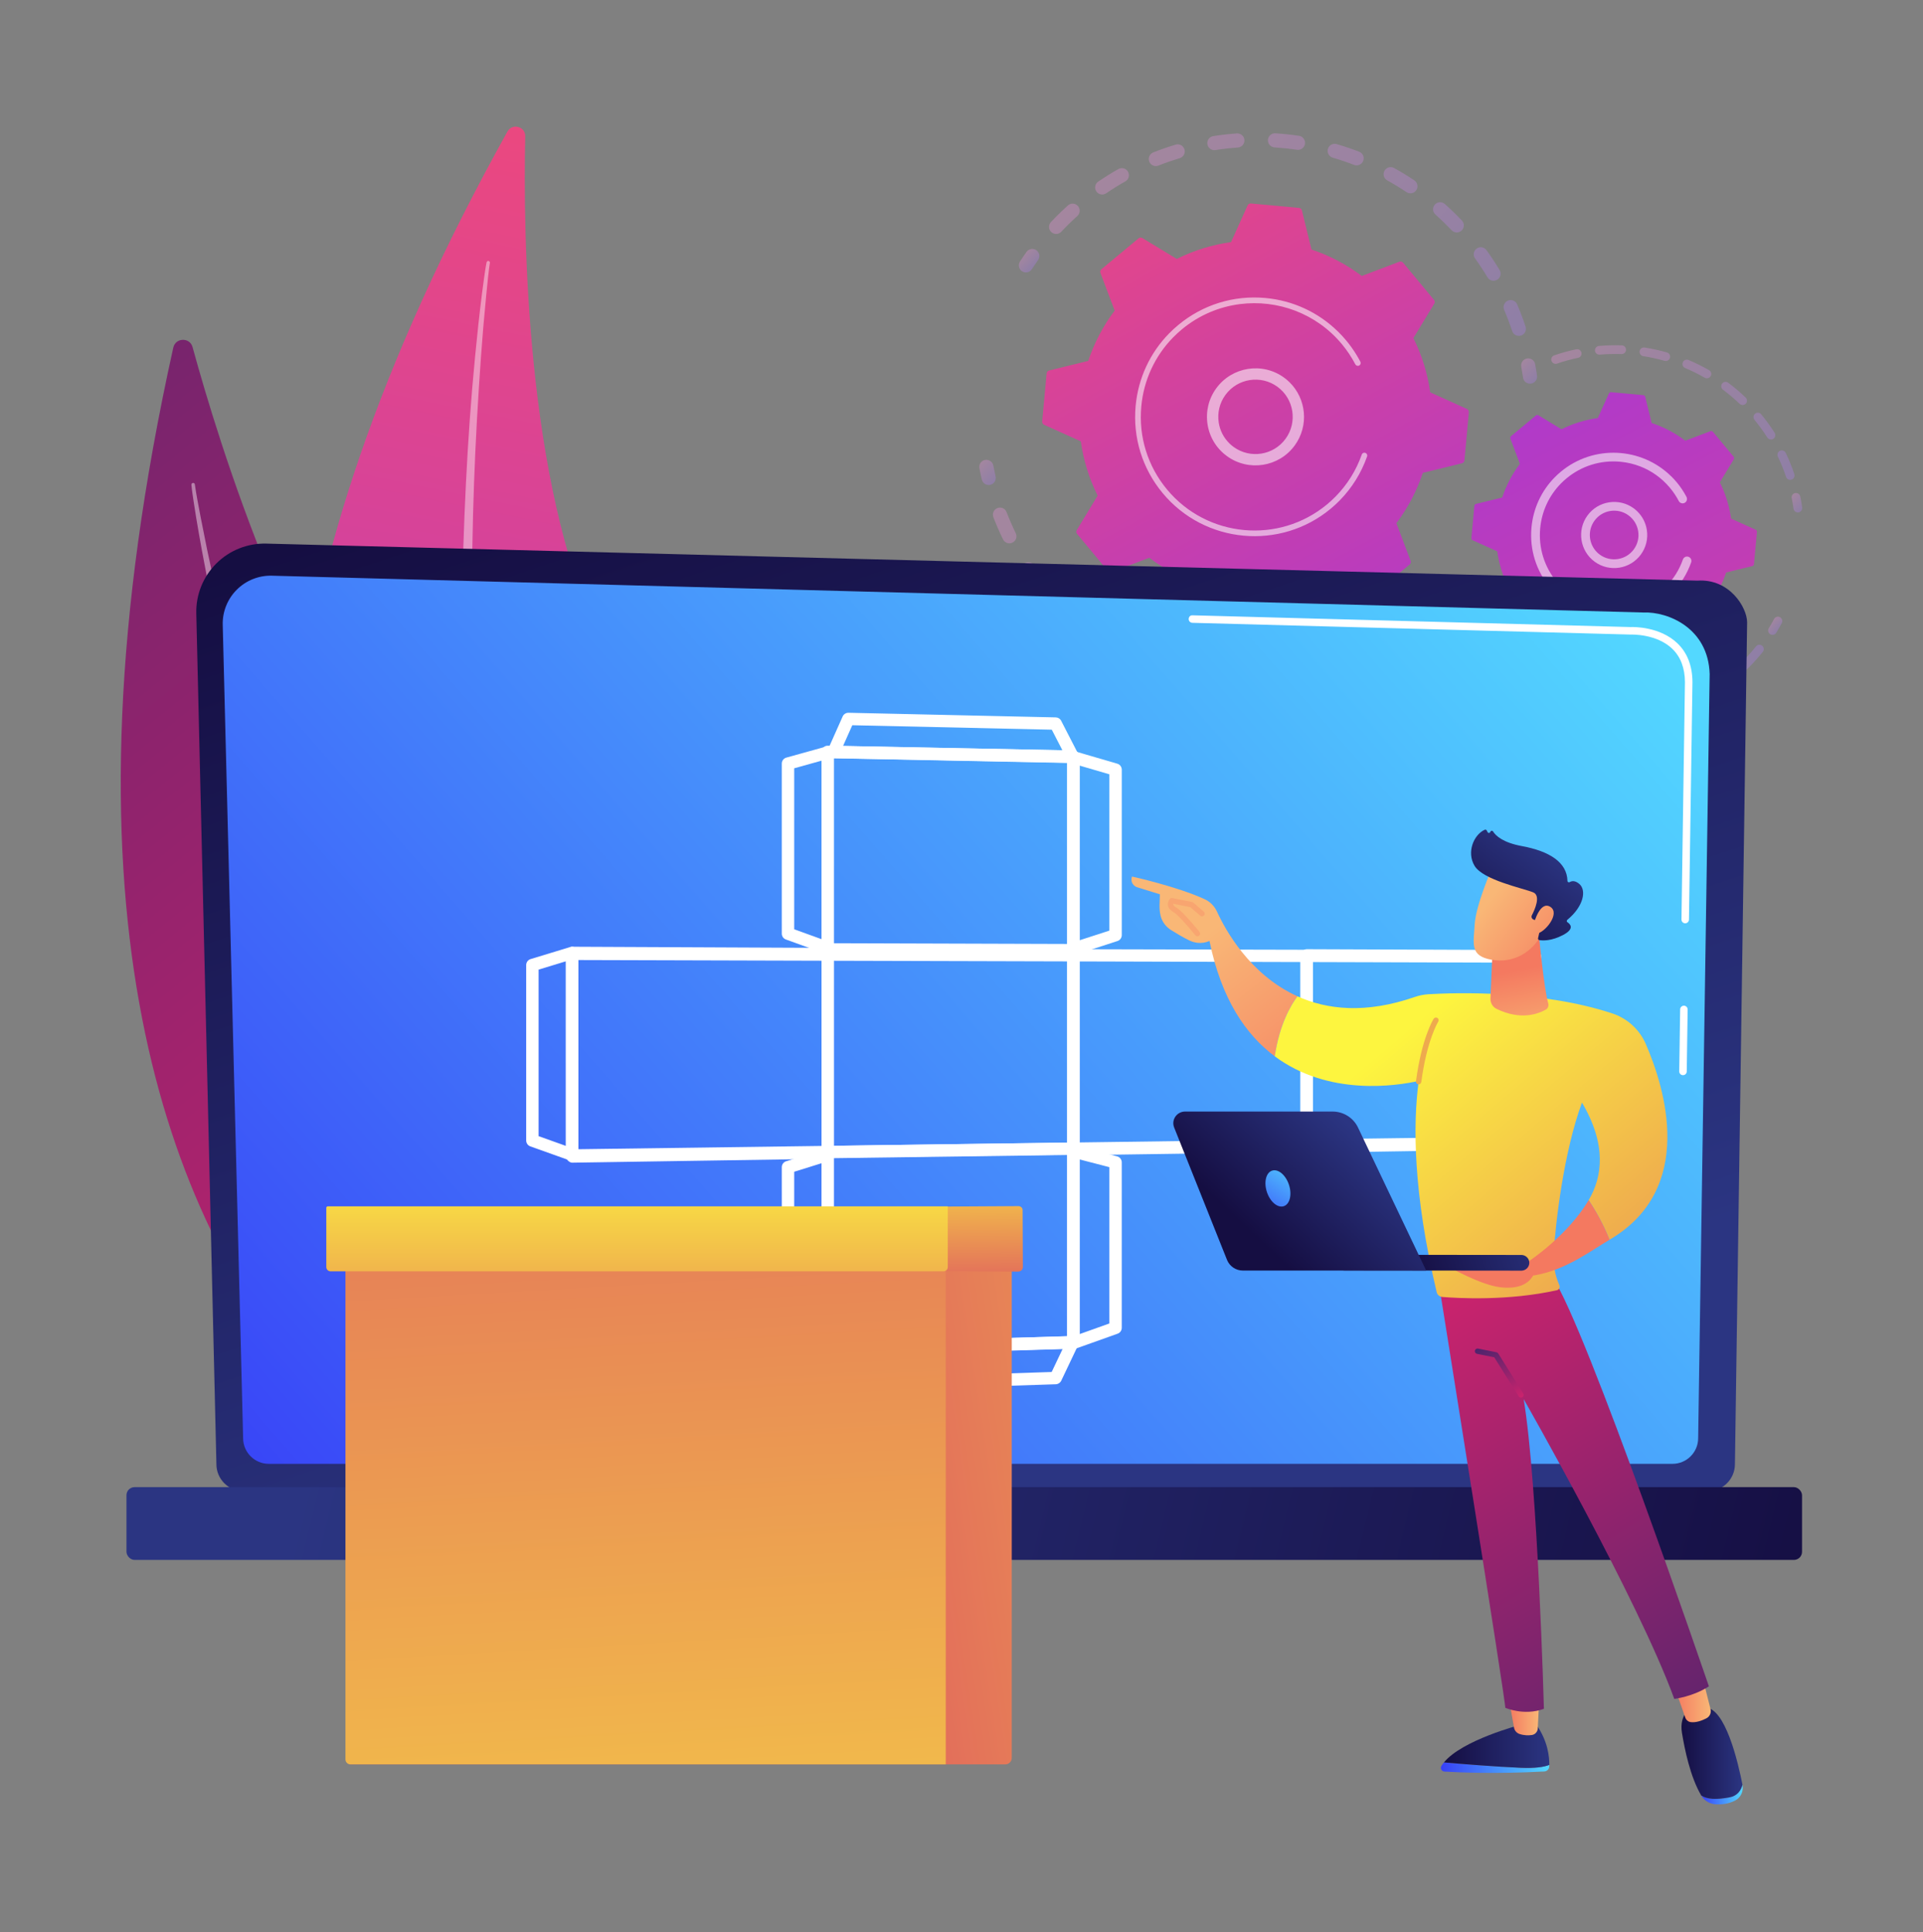
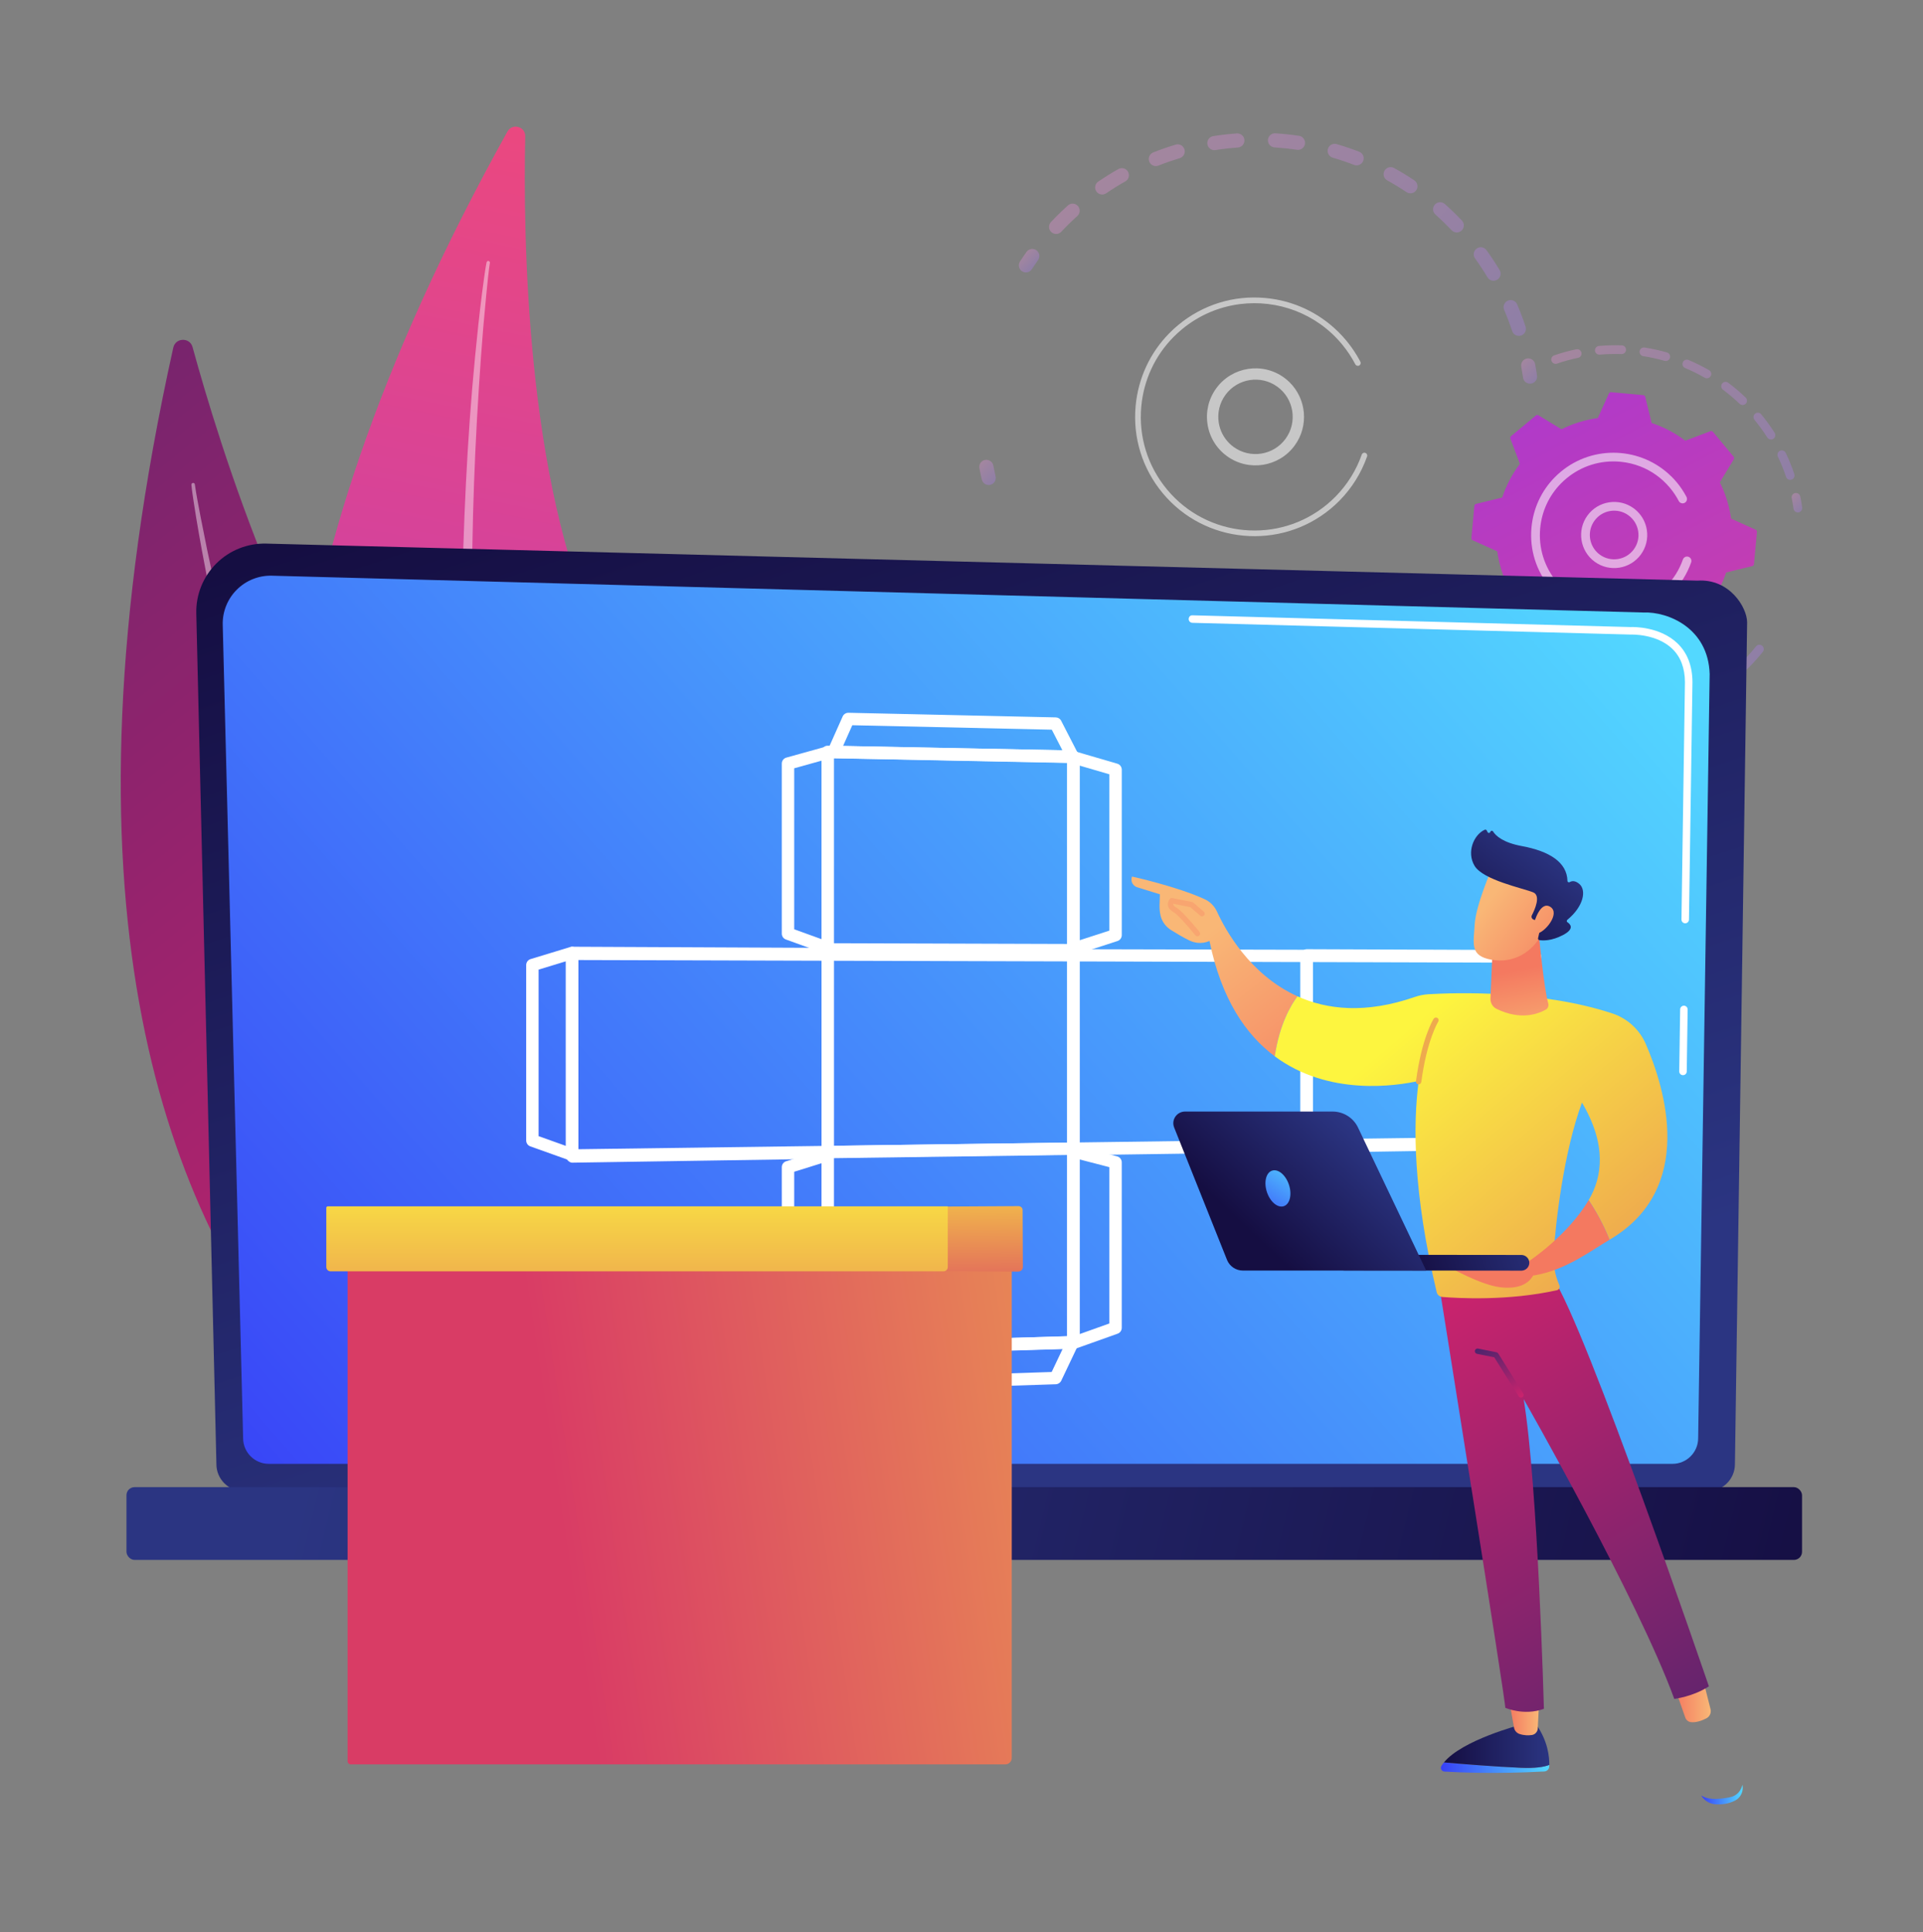
<svg xmlns="http://www.w3.org/2000/svg" xmlns:xlink="http://www.w3.org/1999/xlink" id="Calque_1" viewBox="0 0 1342.32 1348.42">
  <rect x="0" y="0" width="1342.32" height="1348.42" fill="#808080" stroke="none" />
  <defs>
    <linearGradient id="linear-gradient" x1="1197.91" y1="1467.84" x2="503.59" y2="465.23" gradientTransform="translate(-824.8 -400.69) rotate(-4.15)" gradientUnits="userSpaceOnUse">
      <stop offset="0" stop-color="#cb236d" />
      <stop offset="1" stop-color="#4c246d" />
    </linearGradient>
    <linearGradient id="linear-gradient-2" x1="970.01" y1="1554.68" x2="1256.85" y2="538.66" gradientTransform="translate(-824.8 -400.69) rotate(-4.15)" gradientUnits="userSpaceOnUse">
      <stop offset="0" stop-color="#a737d5" />
      <stop offset="1" stop-color="#ef497a" />
    </linearGradient>
    <linearGradient id="linear-gradient-3" x1="-1722.81" y1="17662.93" x2="-1441.05" y2="17662.93" gradientTransform="translate(-12647.62 11884.84) rotate(-135.52)" gradientUnits="userSpaceOnUse">
      <stop offset="0" stop-color="#b37cff" />
      <stop offset="1" stop-color="#f895e7" />
    </linearGradient>
    <linearGradient id="linear-gradient-4" x1="-1427.35" y1="17588.72" x2="-1410.9" y2="17588.72" xlink:href="#linear-gradient-3" />
    <linearGradient id="linear-gradient-5" x1="-1341.94" y1="17714.46" x2="-1330.65" y2="17714.46" xlink:href="#linear-gradient-3" />
    <linearGradient id="linear-gradient-6" x1="-1618.45" y1="17842.9" x2="-1328.24" y2="17842.9" xlink:href="#linear-gradient-3" />
    <linearGradient id="linear-gradient-7" x1="-1647.38" y1="17904.07" x2="-1631.14" y2="17904.07" xlink:href="#linear-gradient-3" />
    <linearGradient id="linear-gradient-8" x1="1008.01" y1="533.67" x2="753.93" y2="65.04" gradientTransform="matrix(1,0,0,1,0,0)" xlink:href="#linear-gradient-2" />
    <linearGradient id="linear-gradient-9" x1="-1890.41" y1="17897.59" x2="-1882.38" y2="17897.59" xlink:href="#linear-gradient-3" />
    <linearGradient id="linear-gradient-10" x1="-1893.66" y1="17807.37" x2="-1736.26" y2="17807.37" xlink:href="#linear-gradient-3" />
    <linearGradient id="linear-gradient-11" x1="-1823.42" y1="17958.27" x2="-1643.77" y2="17958.27" xlink:href="#linear-gradient-3" />
    <linearGradient id="linear-gradient-12" x1="-1843.17" y1="17969.5" x2="-1830.88" y2="17969.5" xlink:href="#linear-gradient-3" />
    <linearGradient id="linear-gradient-13" x1="1036.23" y1="200.15" x2="1363.71" y2="826.87" gradientTransform="matrix(1,0,0,1,0,0)" xlink:href="#linear-gradient-2" />
    <linearGradient id="linear-gradient-14" x1="-8207.86" y1="995.48" x2="-7966.44" y2="271.22" gradientTransform="translate(-7433.44) rotate(-180) scale(1 -1)" gradientUnits="userSpaceOnUse">
      <stop offset="0" stop-color="#2b3582" />
      <stop offset="1" stop-color="#150e42" />
    </linearGradient>
    <linearGradient id="linear-gradient-15" x1="1084.12" y1="352.66" x2="203.6" y2="1125.73" gradientUnits="userSpaceOnUse">
      <stop offset="0" stop-color="#53d8ff" />
      <stop offset="1" stop-color="#3840f7" />
    </linearGradient>
    <linearGradient id="linear-gradient-16" x1="-7662.29" y1="955.13" x2="-8704.96" y2="1208.75" gradientTransform="translate(8779.6 2126.37) scale(1 -1)" xlink:href="#linear-gradient-14" />
    <linearGradient id="New_Gradient_Swatch_19" data-name="New Gradient Swatch 19" x1="1245.07" y1="919.81" x2="389.35" y2="1049.83" gradientUnits="userSpaceOnUse">
      <stop offset="0" stop-color="#fdf53f" />
      <stop offset="1" stop-color="#d93c65" />
    </linearGradient>
    <linearGradient id="New_Gradient_Swatch_19-2" data-name="New Gradient Swatch 19" x1="485.48" y1="1664.09" x2="412.96" y2="379.5" xlink:href="#New_Gradient_Swatch_19" />
    <linearGradient id="New_Gradient_Swatch_19-3" data-name="New Gradient Swatch 19" x1="679.49" y1="793.18" x2="681" y2="928.58" xlink:href="#New_Gradient_Swatch_19" />
    <linearGradient id="New_Gradient_Swatch_19-4" data-name="New Gradient Swatch 19" x1="444.68" y1="802.6" x2="444.68" y2="1049.11" xlink:href="#New_Gradient_Swatch_19" />
    <linearGradient id="linear-gradient-17" x1="-13142.56" y1="1233.55" x2="-13066.89" y2="1233.55" gradientTransform="translate(-12061.1) rotate(-180) scale(1 -1)" xlink:href="#linear-gradient-15" />
    <linearGradient id="linear-gradient-18" x1="-13142.56" y1="1218.72" x2="-13069.02" y2="1218.72" gradientTransform="translate(-12061.1) rotate(-180) scale(1 -1)" xlink:href="#linear-gradient-14" />
    <linearGradient id="linear-gradient-19" x1="-13135.57" y1="1198.01" x2="-13114.26" y2="1198.01" gradientTransform="translate(-12061.1) rotate(-180) scale(1 -1)" gradientUnits="userSpaceOnUse">
      <stop offset="0" stop-color="#f9b776" />
      <stop offset="1" stop-color="#f47960" />
    </linearGradient>
    <linearGradient id="linear-gradient-20" x1="-13277.62" y1="1252.31" x2="-13248.62" y2="1252.31" gradientTransform="translate(-12061.1) rotate(-180) scale(1 -1)" xlink:href="#linear-gradient-15" />
    <linearGradient id="linear-gradient-21" x1="-13277.41" y1="1223.45" x2="-13234.84" y2="1223.45" gradientTransform="translate(-12061.1) rotate(-180) scale(1 -1)" xlink:href="#linear-gradient-14" />
    <linearGradient id="linear-gradient-22" x1="-13255.28" y1="1186.9" x2="-13229.81" y2="1186.9" xlink:href="#linear-gradient-19" />
    <linearGradient id="linear-gradient-23" x1="-13049.24" y1="912.01" x2="-13266.72" y2="1268.27" gradientTransform="translate(-12061.1) rotate(-180) scale(1 -1)" xlink:href="#linear-gradient" />
    <linearGradient id="linear-gradient-24" x1="-13117.79" y1="978.11" x2="-13097.49" y2="938.29" gradientTransform="translate(-12061.1) rotate(-180) scale(1 -1)" xlink:href="#linear-gradient" />
    <linearGradient id="linear-gradient-25" x1="-12904.91" y1="650.33" x2="-13005.8" y2="781.58" xlink:href="#linear-gradient-19" />
    <linearGradient id="linear-gradient-26" x1="-13050.67" y1="711.99" x2="-13387.5" y2="1111.19" gradientTransform="translate(-12061.1) rotate(-180) scale(1 -1)" gradientUnits="userSpaceOnUse">
      <stop offset="0" stop-color="#fdf53f" />
      <stop offset="1" stop-color="#d93c65" />
    </linearGradient>
    <linearGradient id="linear-gradient-27" x1="-13129.79" y1="735.16" x2="-13118.75" y2="677.21" xlink:href="#linear-gradient-19" />
    <linearGradient id="linear-gradient-28" x1="-13099.92" y1="628.85" x2="-13162.9" y2="677.03" xlink:href="#linear-gradient-19" />
    <linearGradient id="linear-gradient-29" x1="-13144.25" y1="590.7" x2="-13085.6" y2="666.21" gradientTransform="translate(-12061.1) rotate(-180) scale(1 -1)" xlink:href="#linear-gradient-14" />
    <linearGradient id="linear-gradient-30" x1="-13107.73" y1="618.64" x2="-13170.71" y2="666.83" xlink:href="#linear-gradient-19" />
    <linearGradient id="linear-gradient-31" x1="-13082.76" y1="798.03" x2="-13118.9" y2="852.23" xlink:href="#linear-gradient-19" />
    <linearGradient id="linear-gradient-32" x1="1093.75" y1="806.78" x2="1058.34" y2="859.9" gradientTransform="matrix(1,0,0,1,0,0)" xlink:href="#linear-gradient-19" />
    <linearGradient id="linear-gradient-33" x1="2421.42" y1="1234.92" x2="2321.85" y2="1262.21" gradientTransform="translate(-1396.32 -259.89) rotate(-2.83)" xlink:href="#linear-gradient-14" />
    <linearGradient id="linear-gradient-34" x1="1997.31" y1="790.39" x2="1927.07" y2="864.63" gradientTransform="translate(-1049.15)" xlink:href="#linear-gradient-14" />
    <linearGradient id="linear-gradient-35" x1="1954.72" y1="808.95" x2="1922.97" y2="856.76" gradientTransform="translate(-1049.15)" xlink:href="#linear-gradient-15" />
  </defs>
  <g>
    <g>
      <path d="M120.98,242.56c1.56-7.03,11.53-7.29,13.43-.35,18.39,67.15,72.11,241.72,155.88,334.7,136.4,151.4,226.27,396.41,137.49,522.46,0,0-476.95-90.86-306.81-856.82Z" style="fill: url(#linear-gradient);" />
      <path d="M133.61,338.29c.16,2.19.46,3.99.7,5.93l.84,5.72,1.8,11.41c1.25,7.6,2.61,15.17,3.98,22.75,2.79,15.14,5.76,30.25,8.87,45.33,6.28,30.15,13.37,60.12,20.92,89.98,7.5,29.87,15.84,59.54,24.81,89.01,8.99,29.47,18.4,58.81,28.77,87.84,20.62,58.08,44.42,115.09,72.16,170.19,14.15,27.4,29.03,54.44,45.45,80.56,16.6,25.99,34.31,51.3,53.78,75.19.42.52,1.19.6,1.71.17.51-.41.59-1.15.2-1.67h-.01c-18.47-24.56-35.58-50.05-51.4-76.33-15.9-26.24-30.26-53.38-43.9-80.85-13.62-27.49-26.13-55.52-38.01-83.81-11.86-28.31-22.55-57.09-33.07-85.92-20.8-57.78-38.51-116.64-54.58-175.93-7.98-29.67-15.35-59.5-22.2-89.45-3.45-14.97-6.76-29.98-9.88-45.02l-4.51-22.6-2.14-11.32-1-5.66c-.3-1.86-.65-3.86-.85-5.49l-.03-.27c-.08-.66-.68-1.13-1.34-1.05-.64.08-1.1.64-1.06,1.28Z" style="fill: #fff; opacity: .43;" />
    </g>
    <g>
      <path d="M354.22,91.78c3.35-6.02,12.56-3.54,12.41,3.34-1.46,66.6.19,241.34,51.64,349.46,83.79,176.05,99.36,425.26-16.44,516.64,0,0-412.6-213.43-47.62-869.44Z" style="fill: url(#linear-gradient-2);" />
      <path d="M339.66,183.01c-.46,2.06-.67,3.79-.98,5.64l-.8,5.48-1.47,10.96c-.93,7.31-1.75,14.63-2.56,21.95-1.58,14.65-2.98,29.31-4.24,43.99-2.47,29.36-4.14,58.78-5.37,88.22-1.27,29.44-1.72,58.92-1.54,88.4.2,29.47.83,58.96,2.42,88.4,3.07,58.89,9.35,117.67,19.75,175.77,5.51,28.99,11.78,57.85,19.71,86.28,8.14,28.37,17.48,56.4,28.83,83.63.25.6.94.89,1.55.64.59-.24.87-.91.65-1.5v-.02c-10.23-27.55-18.97-55.6-26.3-84.02-7.42-28.4-13.18-57.21-18.19-86.12-4.99-28.92-8.82-58.04-11.98-87.23-3.16-29.19-5.1-58.5-6.88-87.81-3.32-58.66-3.5-117.46-2.07-176.22.78-29.38,2.14-58.75,4.03-88.08.92-14.67,1.97-29.33,3.21-43.98l2.03-21.95,1.12-10.96.62-5.47c.23-1.79.45-3.71.72-5.27l.05-.26c.11-.64-.32-1.24-.96-1.35-.62-.11-1.21.3-1.34.9Z" style="fill: #fff; opacity: .43;" />
    </g>
  </g>
  <g>
    <g>
      <g style="opacity: .3;">
-         <path d="M1031.71,405.98c1.78,1.75,1.99,4.6.4,6.59-3.47,4.37-7.19,8.65-11.04,12.72-1.87,1.98-5,2.07-6.98.2-.02-.02-.05-.05-.07-.07-1.92-1.88-1.98-4.96-.13-6.92,3.66-3.87,7.19-7.94,10.49-12.09,1.7-2.14,4.81-2.49,6.94-.79.14.11.27.22.39.35ZM1001.33,436.46c.14.14.27.28.39.44,1.71,2.13,1.37,5.24-.76,6.95-4.37,3.51-8.93,6.87-13.56,9.98-2.26,1.52-5.32.92-6.86-1.34-1.52-2.26-.92-5.33,1.34-6.85,4.4-2.96,8.73-6.15,12.89-9.48,1.97-1.58,4.79-1.41,6.55.32ZM965,459.49c.39.39.73.84.98,1.37,1.19,2.45.17,5.41-2.29,6.6-5.03,2.44-10.23,4.7-15.45,6.7-2.55.98-5.4-.3-6.38-2.84-.98-2.55.3-5.4,2.84-6.38,4.96-1.9,9.9-4.04,14.67-6.36,1.93-.94,4.17-.51,5.62.92ZM924.41,473.82c.65.64,1.13,1.46,1.35,2.41.61,2.66-1.05,5.31-3.7,5.92-5.45,1.26-11.03,2.29-16.56,3.08-2.7.38-5.2-1.5-5.59-4.2-.38-2.7,1.49-5.2,4.2-5.59,5.26-.75,10.55-1.73,15.73-2.93,1.71-.39,3.41.15,4.57,1.29ZM881.65,478.74c.91.89,1.47,2.14,1.48,3.51,0,2.73-2.2,4.95-4.92,4.95-5.58.02-11.24-.21-16.83-.66-2.72-.22-4.74-2.6-4.52-5.32.22-2.72,2.61-4.74,5.33-4.52,5.31.44,10.69.65,15.99.63,1.35,0,2.58.54,3.48,1.41ZM838.87,474.08c1.18,1.16,1.75,2.88,1.36,4.61-.6,2.66-3.24,4.34-5.9,3.74-5.46-1.22-10.93-2.69-16.26-4.37-2.6-.82-4.05-3.59-3.23-6.2.82-2.6,3.59-4.05,6.2-3.23,5.07,1.6,10.27,2.99,15.45,4.15.93.21,1.74.67,2.38,1.29ZM701.49,355.64c.49.48.88,1.07,1.14,1.75,1.91,4.95,4.06,9.89,6.39,14.67,1.2,2.45.18,5.41-2.27,6.6-2.45,1.2-5.41.18-6.61-2.27-2.46-5.03-4.72-10.23-6.73-15.45-.98-2.55.29-5.41,2.83-6.39,1.87-.72,3.9-.23,5.24,1.09ZM798.22,460.07c1.46,1.44,1.93,3.69,1,5.65-1.17,2.46-4.12,3.51-6.58,2.34-5.05-2.4-10.05-5.06-14.88-7.88-2.35-1.39-3.14-4.41-1.76-6.76,1.38-2.35,4.41-3.14,6.76-1.76,4.58,2.69,9.33,5.2,14.13,7.49.51.24.96.56,1.34.93ZM721.39,393.79c.23.23.45.48.64.76,2.97,4.4,6.17,8.73,9.51,12.88,1.71,2.12,1.38,5.23-.75,6.95-2.12,1.71-5.24,1.39-6.95-.75-3.51-4.36-6.88-8.92-10.01-13.55-1.53-2.26-.93-5.33,1.33-6.86,1.98-1.34,4.58-1.05,6.22.57ZM761.71,437.32c1.78,1.75,1.99,4.59.41,6.59-1.69,2.14-4.8,2.5-6.94.8-4.38-3.47-8.67-7.17-12.74-11.01-.03-.02-.05-.05-.08-.07-1.91-1.88-1.98-4.95-.13-6.91,1.87-1.99,5-2.08,6.98-.21,3.87,3.65,7.94,7.16,12.1,10.46.14.11.27.23.4.35Z" style="fill: url(#linear-gradient-3);" />
        <path d="M691.99,322.28c.69.68,1.2,1.57,1.39,2.6.47,2.5,1.01,5.04,1.58,7.53.62,2.66-1.04,5.31-3.7,5.93-2.66.62-5.32-1.04-5.93-3.7-.61-2.63-1.17-5.29-1.67-7.92-.51-2.68,1.26-5.27,3.94-5.77,1.65-.31,3.27.24,4.38,1.33Z" style="fill: url(#linear-gradient-4);" />
      </g>
      <g style="opacity: .3;">
        <path d="M724.03,175.12c1.7,1.67,1.99,4.37.56,6.38-1.47,2.08-2.93,4.22-4.33,6.37-1.49,2.29-4.55,2.94-6.83,1.45-2.3-1.49-2.94-4.55-1.45-6.83,1.47-2.26,3-4.52,4.56-6.7,1.58-2.22,4.66-2.75,6.89-1.17.22.15.42.33.6.51Z" style="fill: url(#linear-gradient-5);" />
        <path d="M1015.65,149c1.62,1.59,3.22,3.22,4.8,4.88,1.88,1.98,1.8,5.1-.17,6.98-1.98,1.88-5.12,1.8-6.98-.17-3.65-3.83-7.44-7.5-11.32-10.96-2.04-1.82-2.22-4.94-.41-6.97,1.81-2.04,4.94-2.22,6.98-.41,2.4,2.14,4.79,4.37,7.1,6.64ZM1037.1,173.95c.2.19.38.41.55.64,3.23,4.47,6.3,9.12,9.13,13.84,1.41,2.34.65,5.37-1.69,6.78-2.34,1.41-5.38.65-6.78-1.69-2.69-4.48-5.61-8.9-8.67-13.15-1.6-2.21-1.1-5.3,1.11-6.9,1.98-1.43,4.66-1.18,6.35.48ZM987.98,126.46c1.66,1.63,1.98,4.26.64,6.27-1.52,2.27-4.59,2.87-6.85,1.35-4.34-2.91-8.85-5.66-13.43-8.2-2.38-1.33-3.25-4.33-1.93-6.71,1.32-2.39,4.33-3.25,6.72-1.93,4.82,2.67,9.58,5.58,14.15,8.63.26.17.5.37.72.58ZM1057.96,210.82c.45.44.82.97,1.08,1.58,2.16,5.06,4.14,10.28,5.86,15.51.86,2.59-.55,5.38-3.14,6.24-2.59.86-5.38-.55-6.24-3.14-1.64-4.96-3.51-9.92-5.57-14.73-1.07-2.51.09-5.41,2.6-6.48,1.9-.81,4.02-.34,5.4,1.02ZM950.43,106.94c1.36,1.34,1.88,3.41,1.15,5.31-.98,2.55-3.84,3.81-6.39,2.83-4.87-1.88-9.88-3.58-14.91-5.04-2.62-.76-4.12-3.51-3.36-6.13.77-2.62,3.51-4.12,6.13-3.35,5.29,1.55,10.57,3.33,15.7,5.31.65.25,1.22.62,1.68,1.08ZM909.5,96.13c1.09,1.07,1.67,2.63,1.43,4.26-.4,2.7-2.92,4.56-5.61,4.16-5.18-.77-10.44-1.33-15.66-1.67-2.72-.17-4.79-2.52-4.61-5.25.18-2.72,2.53-4.79,5.25-4.61,5.49.36,11.03.95,16.48,1.76,1.07.16,2.01.65,2.73,1.36ZM867.19,94.51c.83.81,1.38,1.92,1.46,3.17.2,2.72-1.85,5.08-4.57,5.28-5.22.37-10.49.97-15.65,1.78-2.69.42-5.22-1.42-5.64-4.12-.42-2.7,1.42-5.22,4.12-5.64,5.43-.85,10.97-1.48,16.47-1.87,1.47-.1,2.84.45,3.81,1.4ZM825.53,102.15c.57.56,1.02,1.28,1.27,2.1.79,2.61-.7,5.37-3.31,6.15-5.01,1.51-10.02,3.24-14.87,5.16-2.54,1-5.41-.24-6.41-2.78-1-2.54.24-5.41,2.78-6.41,5.12-2.02,10.39-3.85,15.66-5.44,1.79-.54,3.64-.01,4.89,1.21ZM786.56,118.75c.32.32.61.68.84,1.1,1.34,2.37.5,5.39-1.87,6.73-4.55,2.57-9.04,5.36-13.37,8.31-2.25,1.54-5.33.95-6.86-1.3-1.54-2.25-.96-5.33,1.3-6.86,4.55-3.1,9.28-6.05,14.07-8.75,1.96-1.11,4.36-.73,5.89.77ZM752.2,143.5c.07.07.14.15.21.22,1.83,2.03,1.66,5.15-.36,6.98-2.86,2.58-5.68,5.27-8.37,8.02-.97.99-1.94,2-2.88,3-1.87,1.99-5,2.08-6.98.21-2.05-1.85-2.08-4.99-.22-6.98,1-1.06,2.01-2.11,3.03-3.16,2.83-2.88,5.8-5.72,8.8-8.43,1.95-1.76,4.92-1.67,6.76.14Z" style="fill: url(#linear-gradient-6);" />
        <path d="M1070.2,251.49c.7.69,1.2,1.59,1.4,2.63.48,2.63.92,5.32,1.3,8,.38,2.7-1.5,5.2-4.2,5.58-2.7.38-5.2-1.49-5.58-4.2-.36-2.54-.78-5.1-1.23-7.59-.49-2.68,1.28-5.26,3.96-5.75,1.65-.3,3.25.25,4.36,1.34Z" style="fill: url(#linear-gradient-7);" />
      </g>
      <g>
-         <path d="M1025.3,287.7c.09-.98-.45-1.91-1.35-2.32l-25.61-11.56c-1.81-13-5.7-25.8-11.74-37.88l14.56-24.01c.51-.84.43-1.92-.2-2.67l-21.54-25.92c-.63-.76-1.67-1.03-2.59-.68l-26.27,9.93c-10.77-8.14-22.65-14.31-35.1-18.46l-6.68-27.29c-.23-.96-1.05-1.66-2.03-1.75l-33.56-3.09c-.98-.09-1.91.45-2.32,1.35l-11.56,25.61c-13,1.81-25.8,5.7-37.88,11.74l-24.01-14.56c-.84-.51-1.92-.43-2.67.2l-25.92,21.55c-.76.63-1.03,1.67-.68,2.59l9.93,26.27c-8.14,10.77-14.31,22.65-18.46,35.1l-27.29,6.68c-.96.23-1.66,1.05-1.75,2.03l-3.09,33.56c-.09.98.45,1.91,1.35,2.32l25.61,11.56c1.81,13,5.7,25.8,11.74,37.88l-14.56,24.01c-.51.84-.43,1.92.2,2.67l21.55,25.92c.63.76,1.67,1.03,2.59.68l26.27-9.93c10.77,8.14,22.65,14.31,35.1,18.46l6.68,27.29c.23.96,1.05,1.66,2.03,1.75l33.56,3.09c.98.09,1.91-.45,2.32-1.35l11.56-25.61c13-1.81,25.8-5.7,37.88-11.74l24.01,14.56c.84.51,1.92.43,2.67-.2l25.92-21.54c.76-.63,1.03-1.67.68-2.59l-9.93-26.27c8.14-10.77,14.31-22.65,18.46-35.1l27.29-6.68c.96-.23,1.66-1.05,1.75-2.03l3.09-33.56Z" style="fill: url(#linear-gradient-8);" />
        <path d="M900.14,266.74c11.78,11.57,13.63,30.39,3.62,44.12-11.01,15.1-32.24,18.42-47.34,7.41-7.31-5.33-12.11-13.19-13.51-22.13-1.4-8.94.76-17.89,6.1-25.2,11.01-15.1,32.24-18.42,47.34-7.41,1.36.99,2.63,2.07,3.8,3.22ZM858.14,309.39c.91.89,1.89,1.73,2.94,2.49,11.57,8.44,27.86,5.89,36.29-5.68,8.44-11.57,5.9-27.86-5.68-36.3-11.57-8.44-27.86-5.89-36.29,5.68-4.09,5.61-5.75,12.47-4.68,19.33.87,5.57,3.47,10.6,7.42,14.48Z" style="fill: #fff; opacity: .56;" />
        <path d="M933.94,231.34c2.02,1.99,3.96,4.09,5.8,6.3h0c.58.7,1.15,1.4,1.7,2.12,2.74,3.52,5.2,7.26,7.33,11.15.03.05.06.11.09.16.08.15.16.3.24.45.16.29.31.59.47.89.41.78.24,1.7-.34,2.3-.14.14-.31.27-.5.37-.97.51-2.16.13-2.66-.84-2.6-4.98-5.75-9.71-9.37-14.06-17.97-21.63-45.1-31.26-71.12-27.97-14.47,1.83-28.61,7.67-40.63,17.66-2.11,1.75-4.11,3.6-6.01,5.53-12.76,12.99-20.59,29.84-22.28,48.21-1.95,21.11,4.44,41.71,17.99,58.01,27.99,33.66,78.1,38.27,111.75,10.3,2.07-1.72,4.05-3.55,5.93-5.46,8.14-8.29,14.37-18.26,18.22-29.23.1-.28.26-.53.45-.73.52-.53,1.32-.74,2.06-.48,1.03.36,1.57,1.49,1.21,2.52-4.04,11.52-10.58,21.99-19.12,30.69-1.97,2.01-4.05,3.92-6.23,5.73-35.33,29.36-87.96,24.5-117.32-10.81-14.22-17.11-20.93-38.74-18.89-60.9,1.78-19.29,10-36.97,23.39-50.61,1.99-2.03,4.1-3.96,6.31-5.8,17.11-14.22,38.74-20.93,60.9-18.89,19.29,1.78,36.98,10.01,50.62,23.41Z" style="fill: #fff; opacity: .56;" />
      </g>
    </g>
    <g>
      <g style="opacity: .3;">
-         <path d="M1243.2,431.22c.94.92,1.21,2.39.55,3.61-1.22,2.28-2.53,4.56-3.88,6.77-.88,1.44-2.76,1.88-4.2,1-1.44-.88-1.88-2.76-1-4.2,1.29-2.1,2.54-4.28,3.7-6.46.79-1.49,2.64-2.05,4.13-1.25.26.14.5.32.7.52Z" style="fill: url(#linear-gradient-9);" />
        <path d="M1230.28,450.81c1.1,1.08,1.23,2.85.24,4.08-2.79,3.48-5.78,6.86-8.91,10.04-.66.67-1.32,1.33-2,1.99-1.21,1.18-3.16,1.05-4.32-.05-1.18-1.21-1.15-3.14.05-4.31.65-.63,1.28-1.27,1.91-1.91,2.98-3.03,5.84-6.26,8.49-9.58,1.05-1.32,2.97-1.53,4.29-.48.08.07.16.14.23.21ZM1207.61,472.94c.1.1.2.21.29.33,1.02,1.34.76,3.26-.58,4.28-4.3,3.28-8.84,6.32-13.49,9.04-1.46.85-3.33.35-4.17-1.1-.85-1.46-.36-3.32,1.1-4.17,4.44-2.59,8.77-5.49,12.87-8.62,1.22-.93,2.92-.8,3.98.25ZM1180.25,488.91c.28.27.5.6.67.98.66,1.55-.06,3.34-1.61,4.01-4.96,2.12-10.12,3.96-15.31,5.45-1.62.47-3.31-.47-3.77-2.09-.47-1.62.47-3.31,2.09-3.77,4.95-1.42,9.86-3.17,14.6-5.19,1.17-.5,2.48-.21,3.34.63ZM1149.8,497.66c.45.44.77,1.03.87,1.7.26,1.66-.88,3.23-2.54,3.49-5.34.84-10.78,1.36-16.17,1.54-1.68.05-3.09-1.27-3.15-2.95-.06-1.68,1.26-3.09,2.95-3.15,5.14-.17,10.33-.66,15.42-1.46.99-.16,1.95.18,2.61.84ZM1118.14,498.72c.63.62.99,1.5.9,2.45-.15,1.68-1.63,2.91-3.31,2.77-5.38-.48-10.78-1.3-16.05-2.44-1.65-.35-2.7-1.98-2.34-3.62.35-1.65,1.98-2.7,3.62-2.34,5.03,1.08,10.18,1.86,15.32,2.32.73.07,1.38.38,1.86.86ZM1087.19,492.05c.82.8,1.14,2.03.74,3.18-.55,1.59-2.29,2.43-3.88,1.88-5.1-1.78-10.14-3.89-14.97-6.28-1.51-.75-2.13-2.58-1.38-4.09.75-1.51,2.58-2.13,4.09-1.38,4.61,2.28,9.41,4.29,14.27,5.99.44.15.82.4,1.13.7ZM1058.81,478.02c1.02,1,1.22,2.62.41,3.85-.93,1.41-2.82,1.79-4.23.87-4.49-2.96-8.86-6.25-12.98-9.76-1.27-1.12-1.43-3.02-.34-4.3,1.09-1.28,3.02-1.43,4.3-.34,3.93,3.36,8.09,6.49,12.38,9.31.17.11.32.24.46.37ZM1024.74,445.11c.13.12.24.26.35.41,2.58,3.62,5.4,7.17,8.39,10.54.45.51.9,1.01,1.35,1.5,1.14,1.24,1.06,3.17-.19,4.31-1.24,1.14-3.21,1.09-4.31-.18-.48-.53-.96-1.05-1.43-1.59-3.12-3.52-6.08-7.24-8.79-11.04-.98-1.37-.66-3.28.72-4.25,1.22-.87,2.87-.71,3.9.31Z" style="fill: url(#linear-gradient-10);" />
      </g>
      <g style="opacity: .3;">
        <path d="M1218.56,277.42c1.19,1.17,1.22,3.08.06,4.29-1.16,1.22-3.1,1.26-4.31.09-3.67-3.51-7.57-6.82-11.62-9.85-1.33-1.02-1.63-2.92-.62-4.27,1.01-1.35,2.92-1.62,4.27-.62,4.24,3.18,8.34,6.65,12.18,10.33,0,0,.02.02.03.03ZM1229.17,288.87c.08.08.15.16.22.24,3.37,4.1,6.53,8.46,9.38,12.93.9,1.42.49,3.31-.93,4.21-1.42.91-3.31.48-4.21-.93-2.72-4.27-5.73-8.42-8.95-12.34-1.07-1.3-.88-3.22.42-4.29,1.22-1,2.97-.9,4.07.18ZM1193.61,258.77c.97.95,1.21,2.46.51,3.69-.83,1.46-2.7,1.97-4.16,1.13-4.41-2.52-9-4.79-13.67-6.75-1.55-.66-2.28-2.44-1.63-4,.65-1.55,2.44-2.28,4-1.63,4.89,2.05,9.7,4.44,14.32,7.08.23.13.44.29.63.47ZM1245.9,315.17c.25.24.46.53.62.86,2.29,4.8,4.3,9.79,5.98,14.82.53,1.6-.33,3.33-1.93,3.86-1.59.53-3.32-.33-3.86-1.93-1.6-4.8-3.52-9.56-5.7-14.13-.72-1.52-.08-3.34,1.44-4.07,1.19-.57,2.56-.29,3.45.58ZM1164.9,246.7c.77.76,1.12,1.9.8,3.01-.46,1.62-2.15,2.56-3.77,2.1-4.87-1.38-9.88-2.48-14.88-3.26-1.67-.26-2.8-1.82-2.54-3.49.26-1.66,1.82-2.8,3.49-2.54,5.25.82,10.5,1.97,15.6,3.42.51.14.95.41,1.3.76ZM1134.12,241.87c.59.58.94,1.39.91,2.28-.06,1.68-1.47,3-3.15,2.94-5.07-.18-10.2-.04-15.24.39-1.68.14-3.16-1.1-3.3-2.78-.14-1.68,1.1-3.16,2.78-3.3,5.28-.45,10.66-.59,15.97-.41.79.03,1.51.36,2.03.87ZM1103.07,244.55c.41.41.72.94.85,1.55.35,1.65-.71,3.27-2.36,3.61-4.97,1.04-9.91,2.4-14.7,4.03-1.59.54-3.33-.31-3.87-1.9-.54-1.6.31-3.33,1.9-3.87,5.02-1.71,10.21-3.14,15.41-4.23,1.04-.22,2.06.12,2.77.81Z" style="fill: url(#linear-gradient-11);" />
        <path d="M1255.81,344.87c.42.41.72.95.85,1.57.52,2.56.96,5.15,1.32,7.69.24,1.67-.93,3.21-2.59,3.45-1.67.23-3.21-.93-3.45-2.59-.34-2.42-.77-4.89-1.26-7.33-.33-1.65.74-3.26,2.39-3.59,1.03-.21,2.05.13,2.74.82Z" style="fill: url(#linear-gradient-12);" />
      </g>
      <g>
        <path d="M1226.39,371.21c.06-.66-.3-1.28-.9-1.55l-17.14-7.74c-1.21-8.7-3.81-17.26-7.85-25.35l9.75-16.07c.34-.56.29-1.28-.13-1.79l-14.42-17.35c-.42-.51-1.12-.69-1.73-.46l-17.58,6.64c-7.21-5.45-15.16-9.58-23.49-12.36l-4.47-18.26c-.16-.64-.7-1.11-1.36-1.17l-22.46-2.07c-.66-.06-1.28.3-1.55.9l-7.74,17.14c-8.7,1.21-17.27,3.81-25.35,7.85l-16.07-9.75c-.56-.34-1.28-.29-1.79.13l-17.35,14.42c-.51.42-.69,1.12-.46,1.73l6.64,17.58c-5.45,7.21-9.58,15.16-12.35,23.49l-18.26,4.47c-.64.16-1.11.7-1.17,1.36l-2.07,22.46c-.06.66.3,1.28.9,1.55l17.14,7.74c1.21,8.7,3.81,17.26,7.85,25.35l-9.75,16.07c-.34.56-.29,1.28.13,1.79l14.42,17.35c.42.51,1.12.69,1.73.46l17.58-6.64c7.21,5.45,15.16,9.58,23.49,12.36l4.47,18.26c.16.64.7,1.11,1.36,1.17l22.46,2.07c.66.06,1.28-.3,1.55-.9l7.74-17.14c8.7-1.21,17.26-3.81,25.35-7.85l16.07,9.75c.56.34,1.28.29,1.79-.13l17.35-14.42c.51-.42.69-1.12.46-1.73l-6.64-17.58c5.45-7.21,9.58-15.16,12.36-23.49l18.26-4.47c.64-.16,1.11-.7,1.17-1.36l2.07-22.46Z" style="fill: url(#linear-gradient-13);" />
        <path d="M1142.95,356.92c3.51,3.45,5.82,7.91,6.59,12.86.95,6.09-.52,12.19-4.15,17.17-7.49,10.28-21.96,12.55-32.24,5.05-10.28-7.53-12.55-21.97-5.05-32.25,3.63-4.98,8.99-8.25,15.08-9.2,6.09-.95,12.19.52,17.17,4.15.93.68,1.8,1.42,2.61,2.21ZM1114.84,385.46c.59.58,1.22,1.11,1.9,1.61,7.56,5.51,18.2,3.85,23.72-3.72,2.67-3.66,3.76-8.15,3.05-12.63-.7-4.48-3.11-8.42-6.77-11.09h0c-3.66-2.67-8.15-3.76-12.63-3.06-4.48.7-8.42,3.11-11.09,6.77-5.02,6.88-4.09,16.31,1.81,22.11Z" style="fill: #fff; opacity: .56;" />
        <path d="M1166.5,332.31c1.38,1.35,2.7,2.79,3.96,4.3,2.5,3.01,4.7,6.27,6.54,9.72.08.16.16.31.24.47.63,1.2.38,2.63-.52,3.55-.22.22-.48.42-.77.57-1.49.78-3.33.19-4.11-1.29-1.69-3.23-3.73-6.29-6.07-9.1h0c-.13-.16-.26-.31-.39-.46-5.6-6.6-12.62-11.56-20.49-14.6-4.27-1.65-8.78-2.74-13.45-3.21-.04,0-.08,0-.11-.01-.12-.01-.23-.02-.35-.03-13.66-1.26-27,2.88-37.55,11.65-1.37,1.13-2.66,2.33-3.89,3.58-8.26,8.41-13.33,19.32-14.43,31.21-1.26,13.66,2.88,27,11.65,37.55,8.77,10.54,21.13,17.06,34.79,18.32,13.66,1.26,27-2.88,37.55-11.65,1.34-1.12,2.62-2.3,3.84-3.53,5.27-5.37,9.3-11.82,11.79-18.93.15-.44.4-.82.7-1.13.8-.82,2.03-1.15,3.19-.74,1.59.56,2.43,2.3,1.87,3.89-2.79,7.95-7.3,15.17-13.19,21.18-1.36,1.39-2.79,2.71-4.3,3.95-11.81,9.81-26.73,14.44-42.02,13.03-15.29-1.41-29.11-8.67-38.92-20.49-9.81-11.81-14.44-26.73-13.03-42.01,1.23-13.31,6.9-25.51,16.14-34.92,1.37-1.4,2.82-2.74,4.35-4,22.86-19,56.21-17.23,76.98,3.16Z" style="fill: #fff; opacity: .56;" />
      </g>
    </g>
  </g>
  <g>
    <path d="M151.05,1021.76c0,10.39,8.51,18.88,18.9,18.88h1022.19c10.4,0,18.9-8.5,18.9-18.88l8.51-587.43c0-10.39-12.24-30.66-34.66-29.14l-999-25.85c-13.04-.34-25.66,4.68-34.89,13.89-9.24,9.21-14.29,21.8-13.98,34.83l14.04,593.69Z" style="fill: url(#linear-gradient-14);" />
    <path d="M169.71,1003.64c0,9.84,8.05,17.88,17.88,17.88h979.9c9.84,0,17.88-8.05,17.88-17.88l8.03-533.27c-.95-32.09-29.08-43.62-46.13-42.94l-957.45-25.69c-9.16-.25-18.03,3.29-24.52,9.76-6.49,6.47-10.06,15.33-9.83,24.5l14.24,567.64Z" style="fill: url(#linear-gradient-15);" />
    <g>
      <path d="M1174.79,750.3h-.04c-1.45-.02-2.6-1.21-2.58-2.66l.63-43.25c.02-1.43,1.19-2.58,2.62-2.58h.04c1.45.02,2.6,1.21,2.58,2.66l-.63,43.25c-.02,1.43-1.19,2.58-2.62,2.58Z" style="fill: #fff;" />
      <path d="M1176.34,644.32h-.04c-1.45-.02-2.6-1.21-2.58-2.66l2.43-165.64c-.05-9.84-3.03-17.69-8.88-23.3-10.91-10.45-28.23-9.92-28.96-9.89l-306.02-8.21c-1.45-.04-2.59-1.24-2.55-2.69.04-1.45,1.15-2.68,2.69-2.55l305.84,8.21c1.9-.11,20.35-.43,32.63,11.34,6.91,6.62,10.44,15.74,10.49,27.11l-2.43,165.69c-.02,1.43-1.19,2.58-2.62,2.58Z" style="fill: #fff;" />
    </g>
    <rect x="88.28" y="1037.79" width="1169.6" height="50.79" rx="5.65" ry="5.65" transform="translate(1346.16 2126.37) rotate(-180)" style="fill: url(#linear-gradient-16);" />
  </g>
  <g>
    <path d="M399.35,811.37c-1.14,0-2.23-.79-3.04-1.59-.82-.81-1.29-2.26-1.29-3.42v-140.74c0-1.15.46-2.56,1.27-3.38.81-.81,1.91-1.57,3.06-1.57h.01l178.42.81c2.39,0,4.32,2.25,4.32,4.64v137.84c0,2.37-1.9,4.64-4.27,4.67l-178.42,2.74h-.06ZM403.68,669.96v132.01l169.76-2.29v-129.25l-169.76-.48Z" style="fill: #fff;" />
    <path d="M577.77,807.91c-1.14,0-2.23-.26-3.04-1.06-.82-.81-1.29-1.73-1.29-2.89v-137.84c0-1.15.46-1.95,1.27-2.76.81-.81,1.91-.96,3.06-.96h.01l171.49.16c2.39,0,4.32,1.64,4.32,4.02v135.04c0,2.37-1.9,4.11-4.27,4.14l-171.49,2.15h-.06ZM582.1,670.46v129.11l162.83-2.22v-126.45l-162.83-.44Z" style="fill: #fff;" />
    <path d="M577.77,946.49c-1.12,0-2.21-.62-3.02-1.4-.84-.82-1.31-2.12-1.31-3.29v-137.84c0-2.37,1.9-4.3,4.27-4.33l171.49-2.34c1.19.02,2.28.43,3.1,1.25.82.82,1.29,1.93,1.29,3.08v135.04c0,2.34-1.86,4.44-4.2,4.51l-171.49,5.32h-.13ZM582.1,808.23v129.1l162.83-4.88v-126.45l-162.83,2.22Z" style="fill: #fff;" />
    <path d="M749.26,667.6h-.01l-171.49-.63c-2.39,0-4.32-2.04-4.32-4.43v-137.84c0-1.16.47-2.28,1.3-3.09.83-.81,1.91-1.28,3.12-1.24l171.49,3.34c2.36.05,4.25,1.97,4.25,4.33v135.04c0,1.15-.46,2.35-1.27,3.16-.81.81-1.91,1.36-3.06,1.36ZM582.1,658.22l162.83.51v-126.45l-162.83-3.17v129.1Z" style="fill: #fff;" />
    <path d="M749.26,806.18c-1.14,0-2.23-.56-3.04-1.36-.82-.81-1.29-2.04-1.29-3.2v-135.04c0-1.15.46-2.18,1.27-2.99.81-.81,1.91-1.19,3.06-1.19h.01l162.83.38c2.39,0,4.32,1.87,4.32,4.26v132.38c0,2.37-1.9,4.41-4.27,4.44l-162.83,2.31h-.06ZM753.59,670.93v126.3l154.17-2.08v-123.79l-154.17-.43Z" style="fill: #fff;" />
    <path d="M912.09,804.44c-1.14,0-2.23-.8-3.04-1.6-.83-.81-1.29-2.27-1.29-3.43v-132.38c0-1.15.46-2.41,1.27-3.22.81-.81,1.91-1.42,3.06-1.42h.01l159.37.61c2.39,0,4.32,2.1,4.32,4.48v129.81c0,2.37-1.9,4.65-4.27,4.68l-159.37,2.46h-.06ZM916.42,671.38v123.65l150.71-2v-121.22l-150.71-.43Z" style="fill: #fff;" />
    <g>
      <path d="M749.26,666.45c-.9,0-1.8-.28-2.55-.83-1.12-.81-1.78-2.12-1.78-3.5v-133.63c0-1.36.64-2.65,1.73-3.47,1.09-.82,2.51-1.07,3.81-.69l29.45,8.61c1.85.54,3.12,2.23,3.12,4.16v115.47c0,1.88-1.21,3.54-3,4.12l-29.45,9.55c-.44.14-.89.21-1.34.21ZM753.59,534.26v121.9l20.79-6.74v-109.08l-20.79-6.08Z" style="fill: #fff;" />
      <path d="M577.77,665.89c-.5,0-.99-.09-1.47-.26l-27.72-10.02c-1.72-.62-2.86-2.25-2.86-4.07v-118.68c0-1.95,1.3-3.65,3.17-4.17l27.72-7.7c1.3-.36,2.7-.09,3.78.72,1.08.82,1.71,2.09,1.71,3.45v136.41c0,1.41-.69,2.73-1.84,3.54-.74.52-1.61.79-2.49.79ZM554.38,648.49l19.05,6.89v-124.54l-19.05,5.3v112.35Z" style="fill: #fff;" />
    </g>
    <g>
      <path d="M749.26,941.46c-.88,0-1.76-.27-2.5-.79-1.15-.81-1.84-2.13-1.84-3.54v-133.63c0-1.34.62-2.61,1.68-3.43,1.06-.82,2.44-1.1,3.74-.77l29.45,7.65c1.91.5,3.24,2.22,3.24,4.19v115.47c0,1.83-1.15,3.46-2.87,4.08l-29.45,10.51c-.47.17-.97.25-1.46.25ZM753.59,809.1v121.89l20.79-7.42v-109.07l-20.79-5.4Z" style="fill: #fff;" />
      <path d="M577.77,946.61c-.45,0-.91-.07-1.35-.22l-27.72-9.09c-1.78-.58-2.98-2.24-2.98-4.11v-118.68c0-1.89,1.23-3.57,3.04-4.13l27.72-8.64c1.31-.41,2.74-.17,3.85.65s1.76,2.11,1.76,3.49v136.41c0,1.39-.67,2.69-1.79,3.51-.75.54-1.64.82-2.54.82ZM554.38,930.05l19.05,6.25v-124.54l-19.05,5.94v112.35Z" style="fill: #fff;" />
    </g>
    <path d="M399.35,810.12c-.49,0-.98-.08-1.46-.25l-27.72-9.89c-1.72-.62-2.87-2.25-2.87-4.08v-122.47c0-1.91,1.25-3.59,3.07-4.14l27.72-8.43c1.32-.4,2.74-.15,3.84.66,1.1.82,1.75,2.11,1.75,3.48v140.8c0,1.41-.68,2.73-1.84,3.54-.74.52-1.61.79-2.5.79ZM375.96,792.85l19.05,6.8v-128.81l-19.05,5.8v116.21Z" style="fill: #fff;" />
    <path d="M748.74,532.48h-.08l-166.85-3.34c-1.45-.03-2.79-.82-3.57-2.04-.78-1.23-.89-2.78-.3-4.1l10.27-23.04c.71-1.59,2.37-2.61,4.05-2.57l144.71,3.23c1.59.04,3.03.94,3.75,2.35l11.64,22.62c.47.69.75,1.6.75,2.5,0,2.39-1.94,4.4-4.33,4.4h-.03ZM588.5,520.54l153.06,2.99-7.37-14.32-139.26-3.11-6.44,14.44Z" style="fill: #fff;" />
    <path d="M592.15,970.74c-1.74,0-3.33-1.05-4-2.67l-10.27-24.72c-.55-1.32-.41-2.81.36-4.01.77-1.2,2.08-1.94,3.51-1.98l166.85-4.97c1.49-.06,2.93.7,3.76,1.96.82,1.26.93,2.86.28,4.23l-11.87,24.95c-.7,1.46-2.15,2.41-3.77,2.47l-144.71,4.74s-.1,0-.14,0ZM588.3,945.84l6.71,16.15,139.09-4.56,7.69-16.16-153.49,4.57Z" style="fill: #fff;" />
  </g>
  <g>
    <path d="M242.63,843.18h459.38c2.34,0,4.23,1.9,4.23,4.23v379.35c0,2.48-2.02,4.5-4.5,4.5H244.88c-1.24,0-2.25-1.01-2.25-2.25v-385.84h0Z" style="fill: url(#New_Gradient_Swatch_19);" />
-     <path d="M241.14,866.57h419.03v364.69H244.64c-1.93,0-3.5-1.57-3.5-3.5v-361.19h0Z" style="fill: url(#New_Gradient_Swatch_19-2);" />
    <path d="M710.69,887.36l-63.93-.36.74-41.53c.03-1.9,1.7-3.43,3.74-3.44l59.65-.34c1.61,0,2.93,1.2,2.93,2.7l.18,39.88c0,1.71-1.49,3.09-3.33,3.08Z" style="fill: url(#New_Gradient_Swatch_19-3);" />
    <path d="M228.8,841.83h432.78v42.36c0,1.66-1.35,3.01-3.01,3.01H230.77c-1.66,0-3-1.34-3-3v-41.34c0-.57.46-1.03,1.03-1.03Z" style="fill: url(#New_Gradient_Swatch_19-4);" />
  </g>
  <g>
    <path d="M1007.92,1229.89c12.96,1.12,35.46,2.94,53.2,3.72,10.66.47,16.8-.57,20.34-1.99,0,.4-.02.78-.03,1.12-.08,1.87-1.6,3.36-3.49,3.46-33.51,1.87-60.17.65-69.66.07-1.96-.12-3.13-2.25-2.13-3.92.5-.84,1.11-1.66,1.77-2.47Z" style="fill: url(#linear-gradient-17);" />
    <path d="M1061.12,1233.61c-17.74-.78-40.23-2.6-53.2-3.72,12.74-15.64,53.2-26.18,53.2-26.18h11.43c7.86,11.33,9,22.11,8.91,27.91-3.54,1.42-9.67,2.46-20.34,1.99Z" style="fill: url(#linear-gradient-18);" />
    <path d="M1074.47,1185.06l-1.07,21.16c-.12,2.29-1.83,4.22-4.13,4.54-2.28.33-5.34.37-8.58-.71-1.99-.66-3.48-2.34-3.84-4.39l-3.69-20.6h21.31Z" style="fill: url(#linear-gradient-19);" />
    <g>
      <path d="M1207.07,1254.29c5.62-1.01,8.17-4.79,9.23-8.82,0,.04.01.07.02.11.83,4.26-1.09,8.67-4.92,10.77-4.63,2.54-9.7,2.97-13.63,2.76-4.22-.22-8.09-2.48-10.22-6.09l-.03-.05c4.24,2.71,10.18,3.03,19.56,1.34Z" style="fill: url(#linear-gradient-20);" />
-       <path d="M1180.57,1191.58h9.42c14.35-.38,23.36,38.74,26.31,53.89-1.07,4.04-3.61,7.81-9.23,8.82-9.37,1.69-15.32,1.37-19.56-1.34-7.75-13.19-11.6-32.5-13.45-43.77-2.1-12.82,6.5-17.61,6.5-17.61Z" style="fill: url(#linear-gradient-21);" />
    </g>
    <path d="M1188.78,1171.94l5.23,20.81c.64,2.55-.58,5.19-2.94,6.4-2.93,1.5-7.05,3.08-10.83,2.62-1.78-.21-3.26-1.47-3.85-3.15l-7.68-21.89,20.07-4.79Z" style="fill: url(#linear-gradient-22);" />
    <path d="M1004.73,897.87s46.76,292.26,45.99,293.87c0,0,12.91,5.87,26.99.75,0,0-4.23-156.23-14.14-216.14,0,0,79.8,139.64,105.14,209.22,0,0,13.22-1.58,24.16-8.78,0,0-85.92-251.35-108.84-284.83l-79.29,5.9Z" style="fill: url(#linear-gradient-23);" />
    <path d="M1061.71,975.32c-.63,0-1.24-.31-1.6-.88l-17.05-27.23-12.06-2.43c-1.02-.21-1.68-1.2-1.47-2.21.21-1.02,1.19-1.66,2.21-1.47l12.86,2.59c.51.1.95.41,1.22.84l17.47,27.91c.55.88.28,2.04-.6,2.59-.31.19-.65.29-.99.29Z" style="fill: url(#linear-gradient-24);" />
    <path d="M790.17,611.68s31.55,6.96,50.74,15.82c3.81,1.76,6.85,4.84,8.58,8.63,5.74,12.57,22.91,44.1,56.21,59.14-4.8,6.37-12.52,19.6-15.88,41.86-20-14.89-37.27-39.75-45.56-80.52,0,0-6.31,3.43-14.19-.39-4.16-2.02-8.96-4.89-12.57-7.14-3.59-2.25-6.27-5.74-7.31-9.81-1.37-5.38-.56-10.12-.56-15.2l-16.22-5.02s-4.88-1.84-3.25-7.36Z" style="fill: url(#linear-gradient-25);" />
    <path d="M889.82,737.13c3.36-22.25,11.09-35.49,15.88-41.86,20.69,9.35,47.6,12.33,81.86.46,3.16-1.09,6.45-1.74,9.79-1.93,18.24-1.07,78.35-3.02,128.09,13.41,10.47,3.46,18.95,11.2,23.32,21.22,13.46,30.88,35.24,101.2-25.24,136.7-4.65-11.54-10.01-20.81-14.59-27.62,9.74-16.43,12.62-38.86-4.66-68.08-12.6,34.03-18.51,83.68-19.75,105.65-.41,7.23.86,14.46,3.7,21.13l.31.73c.61,1.43-.23,3.07-1.76,3.42-34.05,7.65-69.46,5.57-80.03,4.7-1.89-.16-3.46-1.51-3.89-3.33-16.56-69.76-16.59-117.34-12.54-147.42-15.49,3.46-62.84,10.85-100.5-17.18Z" style="fill: url(#linear-gradient-26);" />
    <path d="M990.26,756.68c-.08,0-.17,0-.25-.02-1.03-.14-1.75-1.08-1.61-2.11,3.99-30.17,12.02-43.1,12.36-43.63.56-.87,1.72-1.13,2.59-.58.88.55,1.14,1.71.59,2.59-.08.12-7.94,12.88-11.82,42.11-.12.94-.93,1.63-1.86,1.63Z" style="fill: #eeaa4e;" />
    <path d="M1074.27,653.16s3.44,36.42,6.48,47.19c.46,1.63-.25,3.36-1.73,4.21-5.15,2.94-17.49,7.74-34.38-.54-2.74-1.34-4.38-4.19-4.25-7.21l1.49-35.19,32.4-8.46Z" style="fill: url(#linear-gradient-27);" />
    <g>
      <path d="M1041.13,606.57s-11.02,25.31-11.76,38.59c-.74,13.28-3.6,21.9,11.76,24.58,15.36,2.67,28.29-4.98,35.3-18.21,0,0,10.98-20.39,8.52-28.74-2.46-8.35-43.82-16.22-43.82-16.22Z" style="fill: url(#linear-gradient-28);" />
      <path d="M1071.19,642.02l-.87-.39c-1.11-.49-1.59-1.82-1.03-2.9,2.17-4.18,6.39-13.77.93-16.01-7.03-2.88-34.87-8.56-40.88-18.44-5.77-9.49-.66-21.75,7.03-25.24.51-.23,1.12-.05,1.38.45l.64,1.21c.44.83,1.66.7,1.93-.2.25-.87,1.4-1.03,1.88-.27,1.85,2.96,6.83,7.75,20.16,10.21,18.95,3.5,31.47,11.16,31.78,24.26.02.83.9,1.29,1.62.86,1.4-.85,3.64-1.25,6.63,1.26,5.2,4.38,3.07,15.72-8.33,25.06-.54.44-.54,1.29.05,1.67,2.07,1.35,5.15,4.55-2.84,8.82-8.26,4.42-14.43,4.05-16.81,3.66-.59-.1-.97-.67-.84-1.25l2.54-11.51c.14-.65-.35-1.27-1.02-1.27h-3.95Z" style="fill: url(#linear-gradient-29);" />
      <path d="M1070.71,644.45s4.2-16.16,11.45-11.63c7.25,4.53-3.76,18.11-9.59,18.72l-1.86-7.08Z" style="fill: url(#linear-gradient-30);" />
    </g>
    <path d="M835.85,653.35c-.54,0-1.09-.24-1.46-.69-4.53-5.58-12.25-14.42-14.93-15.94-2.36-1.34-3.71-2.84-4.13-4.59-.35-1.49.02-3.05,1.09-4.65.42-.63,1.16-.94,1.93-.79l13.77,2.76c.32.06.61.21.85.42l7.32,6.29c.79.68.88,1.86.2,2.65-.68.79-1.86.88-2.65.2l-6.95-5.96-11.89-2.38c-.09.33-.04.52-.02.61.15.65.98,1.43,2.32,2.19,4.16,2.35,14.8,15.36,16,16.84.65.81.53,1.99-.27,2.64-.35.28-.77.42-1.19.42Z" style="fill: #f8a570;" />
    <path d="M1071.02,890.01l-49.71-1.08s43.35-12.25,46.04-8.92c0,0,26.87-17.66,41.59-42.49,4.59,6.81,9.95,16.08,14.59,27.62-13.2,7.75-30.54,21.21-52.52,24.87Z" style="fill: url(#linear-gradient-31);" />
    <path d="M1072.42,881.4s1.03,19.81-24.97,16.93c-14.13-1.56-36.94-14.74-36.94-14.74,0,0,59.46-.16,61.92-2.19Z" style="fill: url(#linear-gradient-32);" />
    <g>
      <path d="M1062.24,886.71c-.09,0-.19,0-.28,0l-123.6-.13c-3.06,0-5.53-2.46-5.53-5.48,0-3.02,2.49-5.52,5.54-5.47l123.6.13c3.06,0,5.53,2.46,5.53,5.48,0,2.93-2.33,5.32-5.25,5.46Z" style="fill: url(#linear-gradient-33);" />
      <path d="M827.24,775.68h102.94c7.59,0,14.51,4.34,17.74,11.13l47.59,99.84h-127.92c-4.89,0-9.29-2.96-11.09-7.46l-36.9-92.39c-2.13-5.34,1.84-11.12,7.64-11.12Z" style="fill: url(#linear-gradient-34);" />
      <path d="M899.76,826.87c2.23,6.86.58,13.52-3.68,14.87-4.26,1.36-9.53-3.1-11.76-9.96-2.23-6.86-.58-13.52,3.68-14.87,4.26-1.36,9.53,3.1,11.76,9.96Z" style="fill: url(#linear-gradient-35);" />
    </g>
  </g>
</svg>